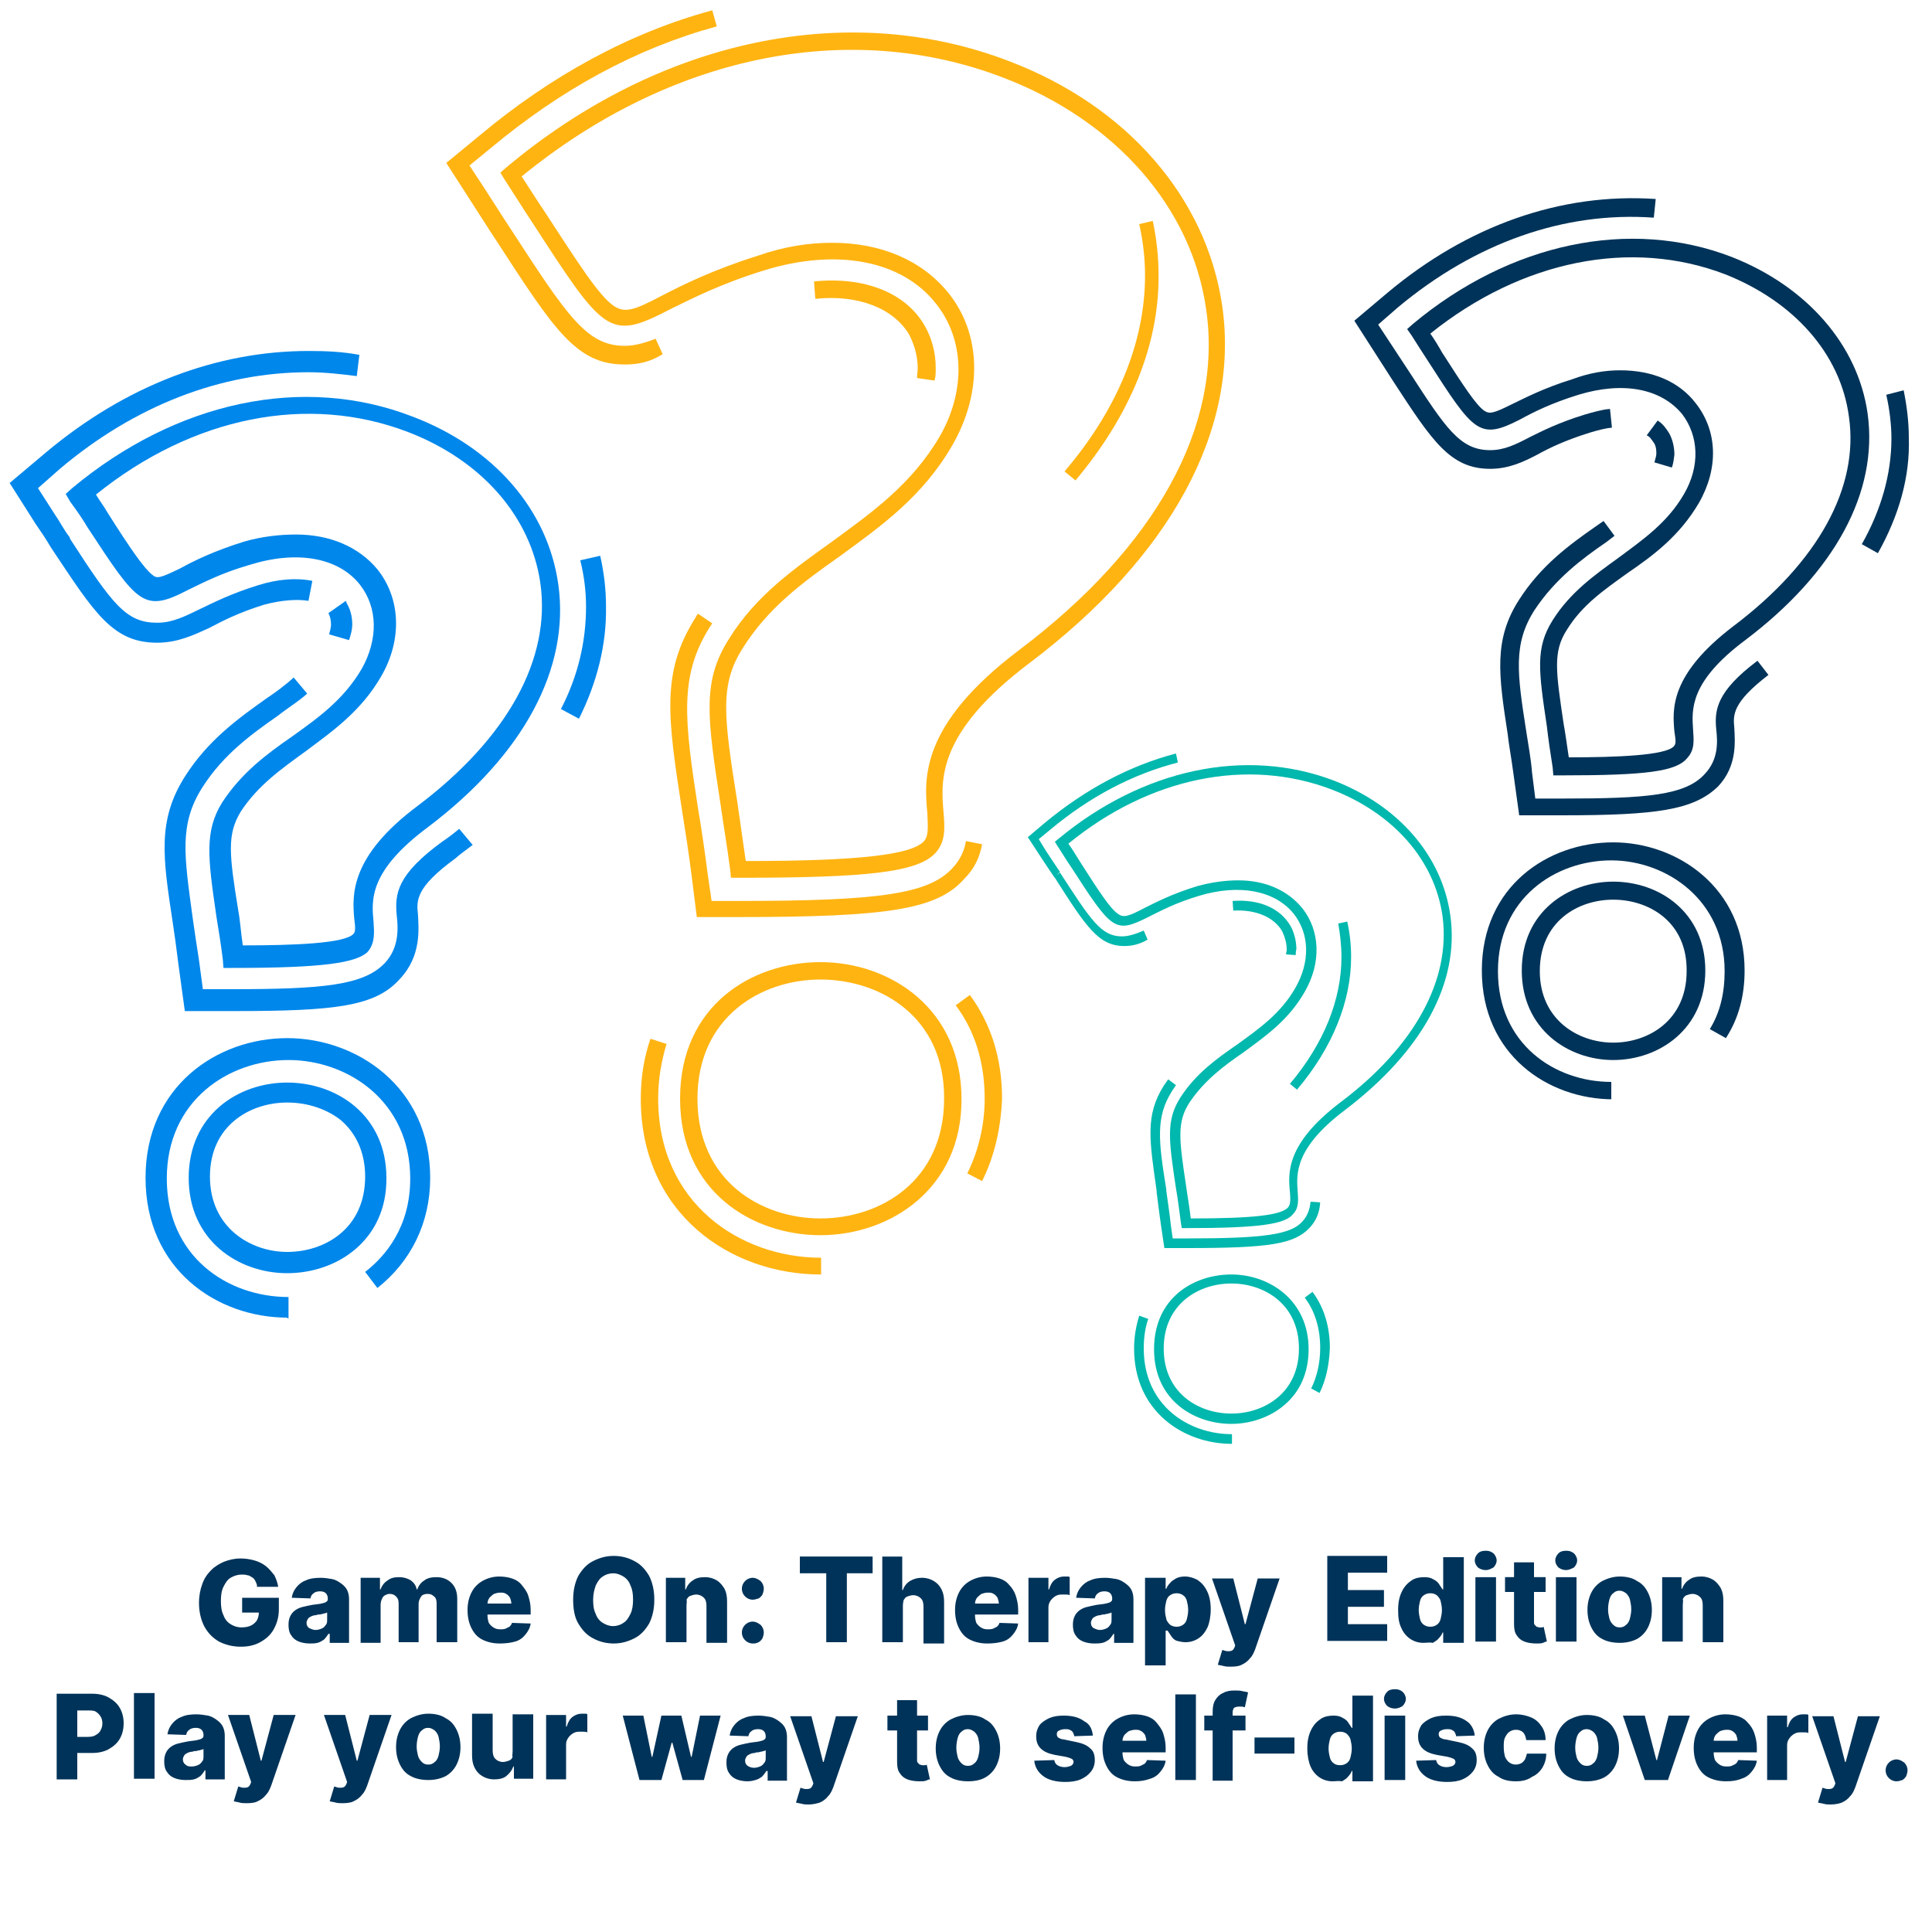
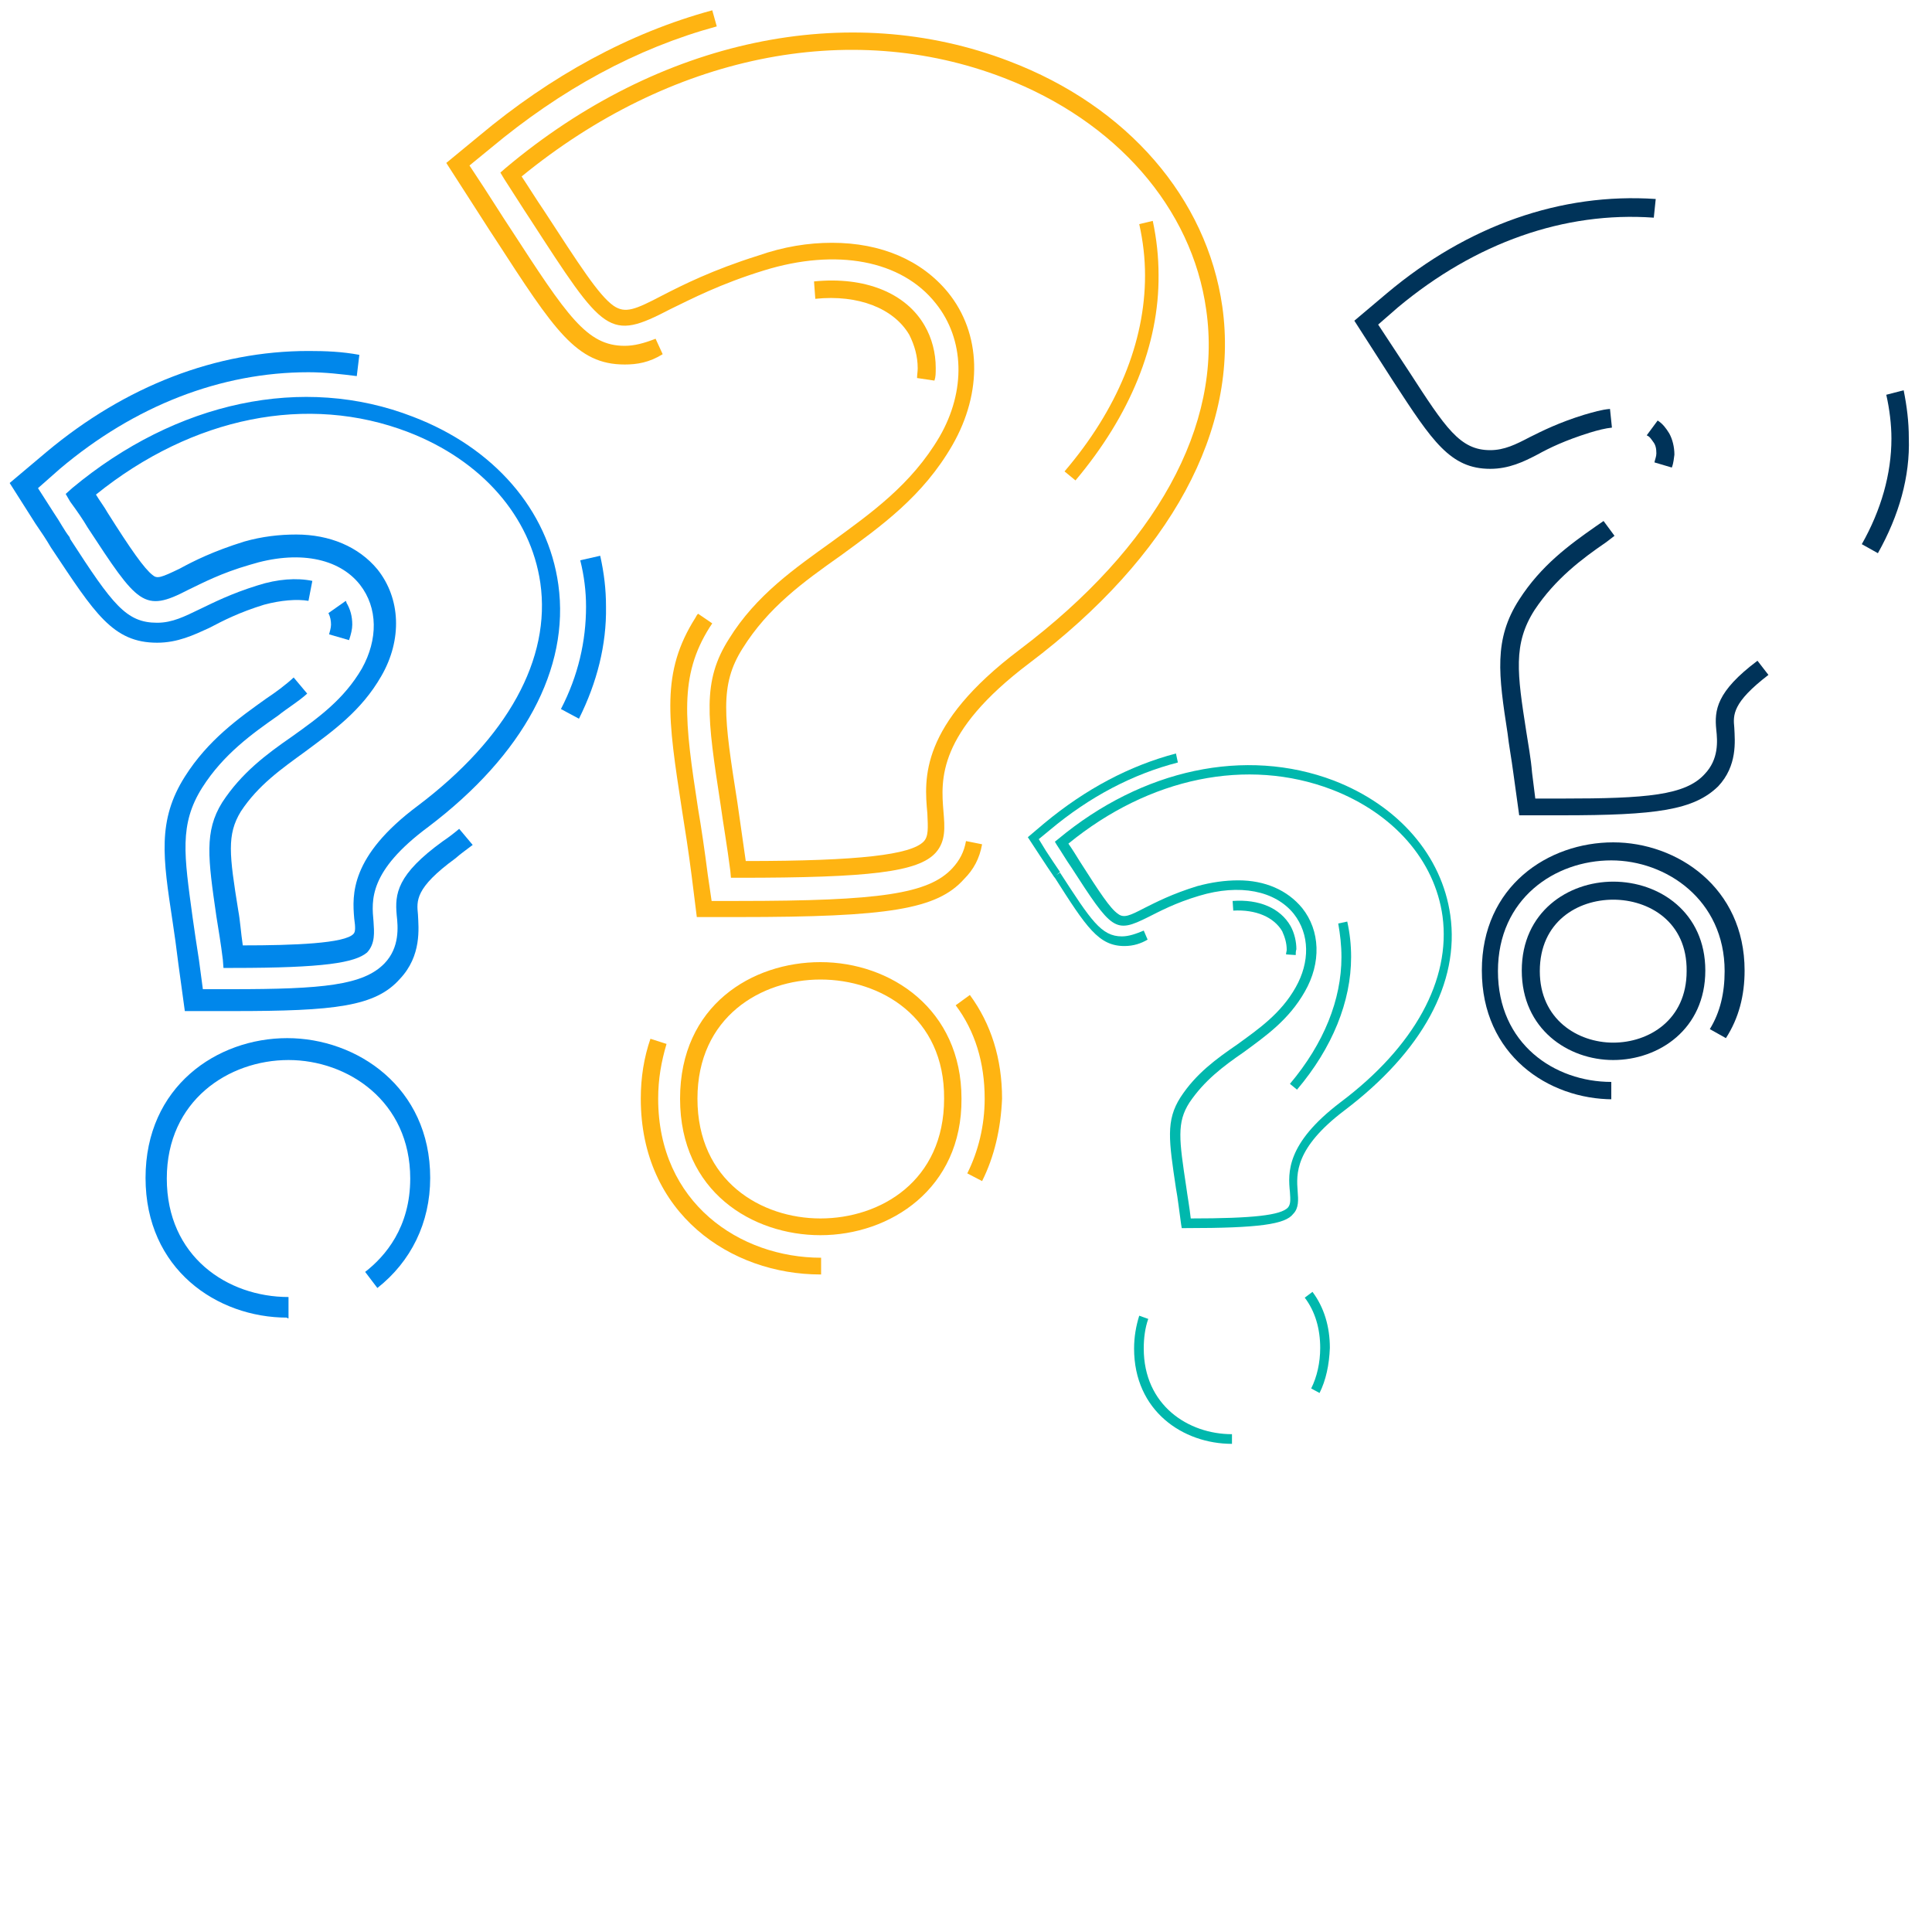
<svg xmlns="http://www.w3.org/2000/svg" version="1.1" id="Layer_1" x="0px" y="0px" viewBox="0 0 300 300" style="enable-background:new 0 0 300 300;" xml:space="preserve">
  <style type="text/css">
	.st0{fill:#00B8AD;}
	.st1{fill:#003359;}
	.st2{fill:#FFB412;}
	.st3{fill:#0087EB;}
</style>
  <g>
    <path class="st0" d="M184.2,190.7h-0.7l-0.1-0.6c-0.3-2.1-0.5-4-0.8-5.6c-1.1-7.4-1.6-10.5,0.7-14.1c2.4-3.7,5.6-6,8.8-8.2   c3.3-2.4,6.8-4.8,9.1-8.9c2.2-3.9,2.2-8.2-0.3-11.4c-2.9-3.6-8.4-4.7-14.7-2.8c-3.7,1.1-6.1,2.4-7.9,3.3c-5.2,2.6-5.6,2.1-12-7.8   c-0.7-1-1.4-2.2-2.2-3.4l-0.3-0.5l0.5-0.4c13.1-10.9,29.1-14.3,42.8-9.1c10.1,3.9,16.8,11.7,18.1,20.9c1.5,10.5-4.4,21.2-16.4,30.3   c-7.8,5.9-7.5,9.9-7.3,12.6c0.1,1.3,0.2,2.6-0.7,3.5C199.6,190.1,195.5,190.7,184.2,190.7z M192.3,136.7c4.1,0,7.6,1.5,9.9,4.3   c2.8,3.5,3,8.5,0.4,13c-2.5,4.4-6.1,6.9-9.5,9.4c-3.2,2.2-6.1,4.4-8.4,7.8c-2,3.1-1.6,5.8-0.5,13.1c0.2,1.5,0.5,3.1,0.7,4.9   c9.7,0,14-0.5,15.1-1.7c0.4-0.5,0.4-1.1,0.3-2.4c-0.3-3-0.6-7.5,7.8-13.9c11.6-8.7,17.2-19.1,15.9-28.9c-1.2-8.7-7.6-16-17.2-19.7   c-13.1-5-28.3-1.9-40.9,8.4c0.7,1,1.3,2,1.8,2.8c3,4.7,4.7,7.3,5.9,8.1c0.9,0.7,1.8,0.3,4.1-0.9c1.8-0.9,4.3-2.2,8.2-3.4   C188.1,137,190.2,136.7,192.3,136.7z" />
-     <path class="st0" d="M191.2,221.1c-5.7,0-12-3.6-12-11.6s6.2-11.6,12-11.6c5.9,0,12,4,12,11.6c0,3.6-1.3,6.6-3.8,8.7   C197.3,220,194.3,221.1,191.2,221.1z M191.2,199.3c-5.1,0-10.5,3.2-10.5,10.1s5.4,10.1,10.5,10.1c5.1,0,10.5-3.2,10.5-10.1   S196.3,199.3,191.2,199.3z" />
-     <path class="st0" d="M184.2,193.8h-3.4l-0.5-3.4c-0.3-2-0.5-3.8-0.7-5.3v-0.2c-1.1-7.8-1.8-11.7,1.1-16.3c0.2-0.3,0.5-0.7,0.7-1   l1.2,0.9c-0.2,0.3-0.4,0.6-0.6,0.9c-2.6,4.1-2.1,7.8-0.9,15.3v0.2c0.2,1.6,0.5,3.3,0.7,5.3l0.3,2.1h2.2c12.1,0,16.2-0.6,18-2.7   c0.7-0.8,1.1-1.8,1.2-3l1.5,0.1c-0.1,1.6-0.6,2.8-1.6,3.9C201,193.2,197.1,193.8,184.2,193.8z" />
    <path class="st0" d="M201.2,148.3l-1.5-0.1c0-0.3,0.1-0.5,0.1-0.7c0-1.1-0.3-2-0.7-2.9c-1.3-2.2-4.1-3.4-7.6-3.2l-0.1-1.5   c4.1-0.3,7.4,1.1,9,3.9c0.6,1.1,0.9,2.4,0.9,3.6C201.2,147.7,201.2,148,201.2,148.3z" />
    <path class="st0" d="M174.6,146.9c-4,0-5.9-2.9-10.8-10.6l-0.1-0.1c-0.7-1-1.4-2.1-2.2-3.3l-1.9-2.9l2.6-2.2   c6.4-5.3,13.2-8.9,20.4-10.8l0.3,1.4c-7,1.8-13.7,5.3-19.9,10.5l-1.7,1.4l1.1,1.8c0.8,1.2,1.5,2.3,2.2,3.3l-0.6,0.5l0.6-0.4   c4.8,7.4,6.4,9.9,9.6,9.9c1.1,0,2.2-0.4,3.4-0.9l0.6,1.4C177.2,146.5,176,146.9,174.6,146.9z" />
    <path class="st0" d="M201.4,169.2l-1.1-0.9c5.3-6.3,8-13.1,8-19.7c0-1.8-0.2-3.5-0.5-5.2l1.4-0.3c0.4,1.8,0.6,3.6,0.6,5.5   C209.8,155.5,206.9,162.7,201.4,169.2z" />
    <path class="st0" d="M191.3,224.2L191.3,224.2c-7.6,0-15.2-5.1-15.2-14.8c0-1.8,0.3-3.5,0.8-5.1l1.4,0.5c-0.5,1.4-0.7,3-0.7,4.6   c0,8.8,6.9,13.3,13.7,13.3V224.2z M204.9,216.3l-1.3-0.7c0.9-1.8,1.4-4,1.4-6.3c0-3-0.8-5.7-2.4-7.8l1.2-0.9   c1.8,2.4,2.7,5.4,2.7,8.7C206.4,211.9,205.9,214.3,204.9,216.3z" />
  </g>
  <g>
    <path class="st1" d="M291.6,85.9l-2.5-1.4c3-5.3,4.6-10.9,4.6-16.4c0-2.2-0.3-4.6-0.8-6.8l2.7-0.7c0.5,2.5,0.8,4.9,0.8,7.4   C296.6,74,294.9,80,291.6,85.9z" />
    <g>
-       <path class="st1" d="M242.5,120.4h-1.3l-0.1-1.2c-0.4-2.5-0.7-4.6-0.9-6.4c-1.3-8.7-1.8-12.2,0.9-16.5c2.7-4.3,6.5-7,10.1-9.6    c3.9-2.9,7.7-5.5,10.3-10c2.5-4.3,2.3-9-0.3-12.4c-3.3-4-9.2-5.1-16.1-3c-4.2,1.3-7,2.7-9,3.8c-6.4,3.3-7.2,2.1-14.4-9.1    c-0.8-1.2-1.6-2.5-2.5-3.9l-0.7-1l0.9-0.8c15.1-12.6,33.7-16.5,49.5-10.4c11.7,4.6,19.6,13.7,21.1,24.3c1.7,12.2-5.1,24.7-19,35.2    c-8.7,6.5-8.3,10.8-8.1,13.9c0.1,1.6,0.3,3.1-0.9,4.4C260.3,119.8,255.6,120.4,242.5,120.4z M251.6,57.5c4.9,0,9.1,1.7,11.7,5.1    c3.4,4.3,3.6,10.1,0.5,15.5c-3,5.1-7,8.1-11.1,10.9c-3.6,2.6-7,4.9-9.4,8.8c-2.2,3.4-1.7,6.5-0.5,14.6c0.3,1.6,0.5,3.3,0.8,5.2    c7.5,0,15-0.3,16.3-1.7c0.4-0.4,0.3-1,0.1-2.3c-0.3-3.4-0.8-8.8,9.2-16.4c13.1-9.9,19.5-21.5,17.9-32.5    c-1.3-9.8-8.6-17.9-19.2-22.1c-14.6-5.6-31.6-2.2-45.8,9.2c0.7,1,1.3,2,1.8,2.9c3.4,5.3,5.3,8.2,6.6,9.1c0.8,0.5,1.4,0.4,4.2-1    c2.1-1,4.9-2.5,9.4-3.9C246.8,57.9,249.2,57.5,251.6,57.5z" />
      <path class="st1" d="M250.5,164.6c-7,0-14.2-4.8-14.2-13.9c0-9.1,7.2-13.8,14.2-13.8c7.2,0,14.3,4.8,14.3,13.8    C264.8,159.8,257.6,164.6,250.5,164.6z M250.5,139.7c-5.5,0-11.4,3.4-11.4,11.1c0,7.5,5.9,11.1,11.4,11.1    c5.5,0,11.4-3.5,11.4-11.1C262,143.1,256,139.7,250.5,139.7z" />
      <path class="st1" d="M242.5,126.6h-6.6l-0.9-6.5c-0.3-2.3-0.7-4.4-0.9-6.2c-1.4-9.1-2.2-14.6,1.8-20.8c3.4-5.3,7.8-8.5,11.8-11.3    l1.3-0.9l1.7,2.3l-1.3,1c-3.8,2.6-7.9,5.7-11.1,10.5c-3.4,5.3-2.7,9.9-1.3,18.9c0.3,2,0.7,4,0.9,6.4l0.5,4h4.2    c13.1,0,19.1-0.5,22.1-3.8c2.2-2.3,2-5.1,1.8-6.9c-0.3-3,0-5.9,6.4-10.7l1.7,2.2c-5.6,4.3-5.5,6.2-5.3,8.2    c0.1,2.1,0.5,5.9-2.5,9.1C263,125.8,257.2,126.6,242.5,126.6z" />
      <path class="st1" d="M259.6,72.6l-2.7-0.8c0.1-0.5,0.3-0.9,0.3-1.4c0-0.7-0.1-1.3-0.5-1.8c-0.3-0.4-0.5-0.8-1-1l1.7-2.3    c0.8,0.5,1.3,1.2,1.8,2c0.5,0.9,0.8,2.1,0.8,3.3C259.9,71.2,259.9,71.8,259.6,72.6z" />
      <path class="st1" d="M231.4,72.8c-6.2,0-9-4.3-15-13.5l-6.1-9.5l5.1-4.3c12.5-10.5,27-15.6,41.7-14.6l-0.3,2.9    c-13.9-1-27.7,3.9-39.7,13.9l-3.1,2.7l4.8,7.3c5.7,8.8,7.9,12.2,12.6,12.2c2.2,0,4-0.9,6.1-2c2-1,4.6-2.3,8.5-3.5    c1.4-0.4,2.7-0.8,4-0.9l0.3,2.9c-1,0.1-2.2,0.4-3.5,0.8c-3.8,1.2-6.1,2.3-8.1,3.4C236.6,71.7,234.3,72.8,231.4,72.8z" />
      <path class="st1" d="M250.5,170.7c-10.1,0-20.4-6.9-20.4-20c0-13.1,10.3-19.9,20.4-19.9c9.9,0,20.4,7,20.4,19.9    c0,3.9-0.9,7.4-2.9,10.5l-2.5-1.4c1.6-2.6,2.3-5.6,2.3-9c0-11.1-9.1-17.2-17.6-17.2c-8.7,0-17.6,5.9-17.6,17.2    c0,11.3,8.8,17.2,17.6,17.2v2.7H250.5z" />
    </g>
  </g>
  <path class="st2" d="M167,74.6l-1.7-1.4c8.2-9.6,12.5-20.1,12.5-30.4c0-2.7-0.3-5.3-0.9-8l2.1-0.5c0.6,2.8,0.9,5.6,0.9,8.4  C180,53.5,175.5,64.5,167,74.6z" />
  <g>
    <path class="st2" d="M114.7,136.3h-1.2l-0.1-1.1c-0.5-3.9-1.1-7.3-1.5-10.2c-2.1-13.7-2.9-19.2,1.3-25.8c4.2-6.8,10.3-11,16-15.1   c6-4.4,12.3-8.8,16.7-16.3c4.1-7.1,3.9-15.1-0.6-20.7c-5.3-6.7-15.4-8.6-26.7-5.1c-6.8,2.1-11.2,4.4-14.5,6   C94.5,53,93.9,51.9,82.3,34c-1.2-1.8-2.5-3.9-4-6.2l-0.6-1l0.8-0.7c23.9-20.1,53.2-26.2,78.2-16.6c18.4,7,30.7,21.3,33.1,38.1   c2.7,19.1-8,38.8-30,55.4c-14.3,10.8-13.7,18.1-13.3,23c0.2,2.4,0.4,4.6-1.2,6.4C142.6,135.4,135.1,136.3,114.7,136.3z M129.2,37.7   c7.6,0,13.9,2.7,18,7.7c5.2,6.4,5.4,15.5,0.7,23.7c-4.6,8-11.1,12.6-17.4,17.2c-5.8,4.1-11.2,8-15.2,14.4   c-3.6,5.7-2.9,10.6-0.8,23.9c0.4,2.7,0.8,5.7,1.3,9.1c17.8,0,25.6-1,27.6-3c0.8-0.8,0.7-2.1,0.6-4.4c-0.5-5.4-1.2-13.7,14.3-25.4   c21.2-16,31.6-34.8,29-52.8c-2.2-15.8-14-29.3-31.4-36C131.8,2.8,104,8.6,81,27.4c1.2,1.8,2.3,3.6,3.4,5.2   C90,41.2,93,45.9,95.3,47.5c1.8,1.2,3.3,0.6,7.5-1.6c3.3-1.7,7.9-4,14.9-6.2C121.7,38.3,125.5,37.7,129.2,37.7z" />
    <path class="st2" d="M127.4,191.8c-10.5,0-21.8-6.7-21.8-21.2s11.2-21.2,21.8-21.2c10.9,0,21.9,7.3,21.9,21.2   C149.4,184.6,138.2,191.8,127.4,191.8z M127.4,152.1c-9.2,0-19.1,5.8-19.1,18.5c0,12.8,9.9,18.6,19.1,18.6   c9.3,0,19.2-5.8,19.2-18.6C146.7,157.9,136.7,152.1,127.4,152.1z" />
    <path class="st2" d="M114.7,142.4h-6.5l-0.8-6.4c-0.5-3.9-1-7.1-1.5-10.2c-2.2-14.3-3.3-21.4,2.1-29.9c0.1-0.2,0.2-0.4,0.4-0.6   l2.2,1.5l-0.4,0.6c-4.8,7.6-3.9,14.5-1.8,28.2c0.5,2.9,1,6.3,1.5,10.2l0.6,4.1h4.1c22.1,0,29.6-1.1,33.3-5.1   c1.1-1.2,1.8-2.5,2.1-4.2l2.5,0.5c-0.4,2.2-1.3,3.9-2.8,5.4C145.5,141.2,138,142.4,114.7,142.4z" />
    <path class="st2" d="M145.1,59.1l-2.7-0.4c0-0.5,0.1-1,0.1-1.5c0-1.9-0.5-3.6-1.3-5.2c-2.4-4.1-7.9-6.3-14.6-5.6l-0.2-2.7   c7.9-0.8,14.3,1.8,17.2,6.9c1.1,1.9,1.7,4.2,1.7,6.5C145.3,58,145.3,58.5,145.1,59.1z" />
    <path class="st2" d="M97,56.6c-7.5,0-10.9-5.3-20.1-19.5c-1.2-1.8-2.5-3.9-4-6.2l-3.6-5.6l5.1-4.2c11.1-9.3,23.3-16,36.2-19.5   l0.7,2.5c-12.5,3.4-24.2,9.8-35.1,18.9l-3.3,2.7l2.3,3.5c1.5,2.3,2.8,4.4,4,6.2C88.1,49.1,91.1,53.7,97,53.7c1.5,0,3-0.4,4.8-1.1   l1.1,2.4C100.8,56.3,98.9,56.6,97,56.6z" />
    <path class="st2" d="M127.5,197.9h-0.1c-13.9,0-27.9-9.4-27.9-27.3c0-3.3,0.5-6.4,1.5-9.3l2.5,0.8c-0.8,2.7-1.3,5.4-1.3,8.5   c0,16.2,12.7,24.7,25.3,24.7L127.5,197.9z M152.5,183.4l-2.3-1.2c1.7-3.4,2.7-7.4,2.7-11.6c0-5.6-1.5-10.5-4.5-14.5l2.2-1.6   c3.3,4.5,5,9.9,5,16.1C155.4,175.3,154.4,179.6,152.5,183.4z" />
  </g>
  <g>
    <path class="st3" d="M36.2,150.3h-1.5l-0.1-1.3c-0.3-2.5-0.7-4.8-1-6.7c-1.3-9-1.9-13.2,0.9-17.7c3-4.6,6.9-7.5,10.8-10.2   c4.2-3,8.1-5.8,10.9-10.6c2.5-4.5,2.5-9.4-0.3-13c-3.3-4.2-9.7-5.4-17.1-3.1c-4.5,1.3-7.3,2.8-9.6,3.9c-6.9,3.6-7.8,2.2-15.6-9.7   c-0.7-1.2-1.6-2.5-2.7-4l-0.7-1.2l1-0.9c16.2-13.5,35.9-17.7,52.9-11.1c12.6,4.8,21,14.5,22.6,26.1c1.8,13-5.4,26.4-20.2,37.6   c-9.3,6.9-8.8,11.4-8.5,14.7c0.1,1.6,0.3,3.4-1,4.8C55.1,149.5,50.3,150.3,36.2,150.3z M46,83c5.2,0,9.7,1.9,12.6,5.4   c3.6,4.5,3.9,10.9,0.6,16.6c-3.1,5.4-7.5,8.5-11.8,11.7c-3.7,2.7-7.3,5.2-10,9.3c-2.2,3.6-1.8,6.7-0.4,15.4   c0.3,1.6,0.4,3.4,0.7,5.4c7.9,0,15.9-0.3,17.2-1.8c0.3-0.3,0.3-1,0.1-2.4c-0.3-3.6-0.7-9.6,9.9-17.5c13.9-10.5,20.7-22.8,19-34.6   c-1.5-10.3-9.1-19-20.5-23.4c-15.6-6-33.5-2.4-48.5,9.7c0.6,1,1.3,1.9,1.8,2.8c3.6,5.7,5.7,8.7,7,9.7c0.7,0.6,1.3,0.4,4.2-1   c2.2-1.2,5.2-2.7,10-4.2C40.7,83.3,43.4,83,46,83z" />
    <path class="st3" d="M36.2,157h-7.5l-1-7.3c-0.3-2.5-0.6-4.6-0.9-6.6c-1.5-9.9-2.4-15.7,1.9-22.5c3.6-5.7,8.4-9.1,12.6-12.1   c1.5-1,3-2.1,4.3-3.3l2.1,2.5c-1.3,1.2-3,2.2-4.5,3.4c-4,2.8-8.5,6-11.8,11.2c-3.6,5.7-2.8,10.5-1.5,20.1c0.3,2.1,0.6,4.2,1,6.7   l0.6,4.5h4.5c14.1,0,20.4-0.6,23.7-4c2.4-2.5,2.1-5.7,1.9-7.5c-0.3-3.3,0-6.3,7.2-11.5c0.9-0.6,1.8-1.3,2.5-1.9l2.1,2.5   c-0.9,0.7-1.8,1.3-2.7,2.1c-6.3,4.6-6,6.6-5.8,8.7c0.1,2.1,0.6,6.4-2.8,10C58.3,156.3,52,157,36.2,157z" />
    <path class="st3" d="M54.2,99.4l-3.1-0.9c0.1-0.4,0.3-1,0.3-1.5c0-0.6-0.1-1.2-0.4-1.8l2.7-1.9c0,0.1,0.1,0.1,0.1,0.3   c0.6,1,0.9,2.1,0.9,3.4C54.7,97.7,54.5,98.5,54.2,99.4z" />
    <path class="st3" d="M24.4,99.8c-6.9,0-9.7-4.6-16.3-14.5L7.9,85c-0.7-1.2-1.5-2.4-2.4-3.7l-4-6.3l5.7-4.8   c12.3-10.3,26.4-15.7,40.7-15.7c2.7,0,5.2,0.1,7.9,0.6l-0.4,3.3c-2.4-0.3-4.9-0.6-7.5-0.6c-13.6,0-27,5.2-38.6,15l-3.4,3l2.5,3.9   c0.9,1.3,1.6,2.7,2.4,3.7l0.1,0.3c6.6,10.2,8.7,13,13.5,13c2.4,0,4.3-1,6.6-2.1c2.1-1,4.8-2.4,9-3.7c3.1-1,6.1-1.2,8.5-0.7   l-0.6,3.1c-1.8-0.3-4.3-0.1-6.9,0.6c-3.9,1.2-6.4,2.5-8.5,3.6C30.1,98.6,27.6,99.8,24.4,99.8z" />
    <path class="st3" d="M89.9,111.6l-2.8-1.5c2.7-5.2,3.9-10.6,3.9-15.9c0-2.4-0.3-4.8-0.9-7.2l3.1-0.7c0.6,2.7,0.9,5.2,0.9,7.9   C94.2,100.1,92.7,106,89.9,111.6z" />
    <path class="st3" d="M44.6,204.6c-10.9,0-22-7.5-22-21.7c0-14.2,11.1-21.7,22-21.7c10.8,0,22.2,7.6,22.2,21.7c0,7-3,13-8.2,17.1   l-1.9-2.5c3.1-2.4,7-6.9,7-14.5c0-12-9.7-18.4-18.9-18.4c-9.3,0-18.9,6.3-18.9,18.4s9.4,18.4,18.9,18.4v3.3H44.6z" />
-     <path class="st3" d="M44.6,197.7c-7.6,0-15.3-5.1-15.3-14.8c0-9.7,7.6-14.8,15.3-14.8s15.4,5.1,15.4,14.8   C60.1,192.6,52.3,197.7,44.6,197.7z M44.6,171.2c-5.8,0-12,3.6-12,11.5c0,7.9,6.3,11.7,12,11.7c5.8,0,12.1-3.6,12.1-11.7   c0-3.6-1.3-6.6-3.7-8.7C50.9,172.3,47.9,171.2,44.6,171.2z" />
  </g>
  <g>
-     <path class="st1" d="M39.9,246.1c-0.1-0.3-0.2-0.5-0.3-0.7c-0.1-0.2-0.3-0.4-0.5-0.5c-0.2-0.1-0.4-0.3-0.7-0.3   c-0.3-0.1-0.6-0.1-0.9-0.1c-0.6,0-1.2,0.2-1.7,0.5c-0.5,0.3-0.8,0.8-1.1,1.4c-0.3,0.6-0.4,1.3-0.4,2.2c0,0.9,0.1,1.6,0.4,2.2   c0.2,0.6,0.6,1.1,1.1,1.4c0.5,0.3,1,0.5,1.7,0.5c0.6,0,1.1-0.1,1.5-0.3c0.4-0.2,0.7-0.5,0.9-0.8c0.2-0.4,0.3-0.8,0.3-1.3l0.6,0.1   h-3.2v-2.3h5.7v1.8c0,1.2-0.3,2.2-0.8,3.1c-0.5,0.9-1.2,1.5-2.1,2c-0.9,0.5-1.9,0.7-3,0.7c-1.3,0-2.4-0.3-3.4-0.8   c-1-0.6-1.7-1.3-2.3-2.4c-0.5-1-0.8-2.2-0.8-3.6c0-1.1,0.2-2.1,0.5-2.9c0.3-0.9,0.8-1.6,1.4-2.2c0.6-0.6,1.3-1,2-1.3   c0.8-0.3,1.6-0.5,2.5-0.5c0.8,0,1.5,0.1,2.2,0.3c0.7,0.2,1.3,0.5,1.8,0.9c0.5,0.4,0.9,0.9,1.3,1.4c0.3,0.6,0.5,1.2,0.6,1.8H39.9z    M48.1,255.2c-0.6,0-1.2-0.1-1.7-0.3c-0.5-0.2-0.9-0.5-1.2-1c-0.3-0.4-0.4-1-0.4-1.6c0-0.6,0.1-1,0.3-1.4c0.2-0.4,0.5-0.7,0.8-0.9   c0.3-0.2,0.7-0.4,1.2-0.5c0.4-0.1,0.9-0.2,1.4-0.3c0.6-0.1,1-0.1,1.4-0.2c0.3-0.1,0.6-0.1,0.8-0.3c0.2-0.1,0.2-0.3,0.2-0.5v0   c0-0.3-0.1-0.6-0.3-0.8c-0.2-0.2-0.5-0.3-0.9-0.3c-0.4,0-0.8,0.1-1,0.3c-0.3,0.2-0.4,0.4-0.5,0.8l-2.9-0.1c0.1-0.6,0.3-1.1,0.7-1.6   c0.4-0.5,0.9-0.9,1.5-1.1c0.6-0.3,1.4-0.4,2.3-0.4c0.6,0,1.2,0.1,1.8,0.2c0.5,0.1,1,0.4,1.4,0.7c0.4,0.3,0.7,0.6,0.9,1   c0.2,0.4,0.3,0.9,0.3,1.4v6.8h-3v-1.4H51c-0.2,0.3-0.4,0.6-0.7,0.9c-0.3,0.2-0.6,0.4-1,0.5C48.9,255.2,48.5,255.2,48.1,255.2z    M49,253.1c0.3,0,0.7-0.1,0.9-0.2c0.3-0.1,0.5-0.3,0.7-0.6c0.2-0.2,0.2-0.5,0.2-0.9v-1c-0.1,0-0.2,0.1-0.3,0.1   c-0.1,0-0.3,0.1-0.4,0.1s-0.3,0.1-0.5,0.1c-0.2,0-0.3,0-0.5,0.1c-0.3,0-0.6,0.1-0.8,0.2c-0.2,0.1-0.4,0.2-0.5,0.4   c-0.1,0.2-0.2,0.3-0.2,0.6c0,0.3,0.1,0.6,0.4,0.8C48.4,253,48.7,253.1,49,253.1z M56,255v-10h3v1.8h0.1c0.2-0.6,0.6-1.1,1.1-1.4   c0.5-0.4,1.1-0.5,1.8-0.5c0.7,0,1.3,0.2,1.8,0.5c0.5,0.4,0.8,0.8,0.9,1.4h0.1c0.2-0.6,0.6-1.1,1.1-1.4c0.5-0.4,1.2-0.5,1.9-0.5   c0.9,0,1.7,0.3,2.3,0.9c0.6,0.6,0.9,1.4,0.9,2.5v6.7h-3.2v-6c0-0.5-0.1-0.9-0.4-1.1c-0.3-0.3-0.6-0.4-1-0.4c-0.4,0-0.8,0.1-1,0.4   c-0.2,0.3-0.4,0.7-0.4,1.1v6h-3.1v-6c0-0.5-0.1-0.8-0.4-1.1c-0.3-0.3-0.6-0.4-1-0.4c-0.3,0-0.5,0.1-0.7,0.2   c-0.2,0.1-0.4,0.3-0.5,0.6c-0.1,0.2-0.2,0.5-0.2,0.9v5.9H56z M77.6,255.2c-1,0-1.9-0.2-2.7-0.6c-0.8-0.4-1.3-1-1.7-1.8   c-0.4-0.8-0.6-1.7-0.6-2.8c0-1,0.2-1.9,0.6-2.7c0.4-0.8,1-1.4,1.7-1.8c0.7-0.4,1.6-0.7,2.6-0.7c0.7,0,1.4,0.1,2,0.3   c0.6,0.2,1.1,0.5,1.5,1s0.8,1,1,1.6c0.2,0.6,0.4,1.4,0.4,2.2v0.8h-8.7V249h5.7c0-0.3-0.1-0.6-0.2-0.9c-0.2-0.3-0.4-0.5-0.6-0.6   c-0.3-0.2-0.6-0.2-0.9-0.2c-0.4,0-0.7,0.1-1,0.2c-0.3,0.2-0.5,0.4-0.7,0.6c-0.2,0.3-0.3,0.6-0.3,0.9v1.9c0,0.4,0.1,0.8,0.2,1.1   c0.2,0.3,0.4,0.5,0.7,0.7c0.3,0.2,0.6,0.3,1.1,0.3c0.3,0,0.5,0,0.8-0.1c0.2-0.1,0.4-0.2,0.6-0.3c0.2-0.2,0.3-0.3,0.4-0.6l2.9,0.1   c-0.1,0.7-0.4,1.2-0.8,1.7c-0.4,0.5-0.9,0.9-1.6,1.1C79.3,255.1,78.5,255.2,77.6,255.2z M101.6,248.4c0,1.5-0.3,2.7-0.8,3.7   c-0.6,1-1.3,1.8-2.3,2.3c-1,0.5-2,0.8-3.2,0.8c-1.2,0-2.3-0.3-3.2-0.8c-1-0.5-1.7-1.3-2.3-2.3c-0.6-1-0.8-2.3-0.8-3.7   c0-1.5,0.3-2.7,0.8-3.7c0.6-1,1.3-1.8,2.3-2.3c1-0.5,2-0.8,3.2-0.8c1.2,0,2.3,0.3,3.2,0.8c1,0.5,1.7,1.3,2.3,2.3   C101.3,245.7,101.6,246.9,101.6,248.4z M98.3,248.4c0-0.9-0.1-1.6-0.4-2.2c-0.2-0.6-0.6-1.1-1.1-1.4c-0.5-0.3-1-0.5-1.6-0.5   c-0.6,0-1.2,0.2-1.6,0.5c-0.5,0.3-0.8,0.8-1.1,1.4c-0.2,0.6-0.4,1.3-0.4,2.2c0,0.9,0.1,1.6,0.4,2.2c0.2,0.6,0.6,1.1,1.1,1.4   c0.5,0.3,1,0.5,1.6,0.5c0.6,0,1.2-0.2,1.6-0.5c0.5-0.3,0.8-0.8,1.1-1.4C98.2,250,98.3,249.2,98.3,248.4z M106.6,249.3v5.7h-3.2v-10   h3v1.8h0.1c0.2-0.6,0.6-1.1,1.1-1.4c0.5-0.4,1.2-0.5,1.9-0.5c0.7,0,1.3,0.2,1.8,0.5c0.5,0.3,0.9,0.8,1.2,1.3c0.3,0.6,0.4,1.2,0.4,2   v6.4h-3.2v-5.7c0-0.6-0.1-1-0.4-1.3c-0.3-0.3-0.7-0.5-1.2-0.5c-0.3,0-0.6,0.1-0.9,0.2c-0.3,0.1-0.4,0.3-0.6,0.6   C106.7,248.6,106.6,249,106.6,249.3z M116.9,255.2c-0.5,0-0.9-0.2-1.2-0.5c-0.3-0.3-0.5-0.7-0.5-1.2c0-0.5,0.2-0.9,0.5-1.2   c0.3-0.3,0.7-0.5,1.2-0.5c0.4,0,0.8,0.2,1.2,0.5c0.3,0.3,0.5,0.7,0.5,1.2c0,0.3-0.1,0.6-0.2,0.9c-0.2,0.3-0.4,0.5-0.6,0.6   C117.4,255.2,117.2,255.2,116.9,255.2z M116.9,248.4c-0.5,0-0.9-0.2-1.2-0.5c-0.3-0.3-0.5-0.7-0.5-1.2c0-0.5,0.2-0.9,0.5-1.2   c0.3-0.3,0.7-0.5,1.2-0.5c0.4,0,0.8,0.2,1.2,0.5c0.3,0.3,0.5,0.7,0.5,1.2c0,0.3-0.1,0.6-0.2,0.9c-0.2,0.3-0.4,0.5-0.6,0.6   C117.4,248.3,117.2,248.4,116.9,248.4z M124.2,244.3v-2.6h11.3v2.6h-4V255h-3.2v-10.7H124.2z M140.2,249.3v5.7H137v-13.3h3.1v5.2   h0.1c0.2-0.6,0.6-1.1,1.1-1.4c0.5-0.3,1.1-0.5,1.9-0.5c0.7,0,1.3,0.2,1.8,0.5c0.5,0.3,0.9,0.7,1.2,1.3c0.3,0.6,0.4,1.2,0.4,2v6.4   h-3.2v-5.7c0-0.6-0.1-1-0.4-1.3c-0.3-0.3-0.7-0.5-1.2-0.5c-0.3,0-0.6,0.1-0.9,0.2c-0.3,0.1-0.4,0.3-0.6,0.6   C140.3,248.6,140.2,249,140.2,249.3z M153.3,255.2c-1,0-1.9-0.2-2.7-0.6c-0.8-0.4-1.3-1-1.7-1.8c-0.4-0.8-0.6-1.7-0.6-2.8   c0-1,0.2-1.9,0.6-2.7c0.4-0.8,1-1.4,1.7-1.8c0.7-0.4,1.6-0.7,2.6-0.7c0.7,0,1.4,0.1,2,0.3c0.6,0.2,1.1,0.5,1.5,1   c0.4,0.4,0.8,1,1,1.6c0.2,0.6,0.4,1.4,0.4,2.2v0.8h-8.7V249h5.7c0-0.3-0.1-0.6-0.2-0.9c-0.2-0.3-0.4-0.5-0.6-0.6   c-0.3-0.2-0.6-0.2-0.9-0.2c-0.4,0-0.7,0.1-1,0.2c-0.3,0.2-0.5,0.4-0.7,0.6c-0.2,0.3-0.3,0.6-0.3,0.9v1.9c0,0.4,0.1,0.8,0.2,1.1   c0.2,0.3,0.4,0.5,0.7,0.7c0.3,0.2,0.6,0.3,1.1,0.3c0.3,0,0.5,0,0.8-0.1c0.2-0.1,0.4-0.2,0.6-0.3c0.2-0.2,0.3-0.3,0.4-0.6l2.9,0.1   c-0.1,0.7-0.4,1.2-0.8,1.7c-0.4,0.5-0.9,0.9-1.6,1.1C155,255.1,154.2,255.2,153.3,255.2z M159.7,255v-10h3.1v1.8h0.1   c0.2-0.7,0.5-1.2,0.9-1.5c0.4-0.3,0.9-0.5,1.4-0.5c0.1,0,0.3,0,0.5,0c0.2,0,0.3,0,0.4,0.1v2.8c-0.2-0.1-0.4-0.1-0.6-0.1   c-0.2,0-0.5,0-0.7,0c-0.4,0-0.7,0.1-1,0.3c-0.3,0.2-0.5,0.4-0.7,0.7c-0.2,0.3-0.3,0.6-0.3,1v5.4H159.7z M169.9,255.2   c-0.6,0-1.2-0.1-1.7-0.3c-0.5-0.2-0.9-0.5-1.2-1c-0.3-0.4-0.4-1-0.4-1.6c0-0.6,0.1-1,0.3-1.4c0.2-0.4,0.5-0.7,0.8-0.9   c0.3-0.2,0.7-0.4,1.2-0.5c0.4-0.1,0.9-0.2,1.4-0.3c0.6-0.1,1-0.1,1.4-0.2c0.3-0.1,0.6-0.1,0.8-0.3c0.2-0.1,0.2-0.3,0.2-0.5v0   c0-0.3-0.1-0.6-0.3-0.8c-0.2-0.2-0.5-0.3-0.9-0.3c-0.4,0-0.8,0.1-1,0.3c-0.3,0.2-0.4,0.4-0.5,0.8l-2.9-0.1c0.1-0.6,0.3-1.1,0.7-1.6   c0.4-0.5,0.9-0.9,1.5-1.1c0.6-0.3,1.4-0.4,2.3-0.4c0.6,0,1.2,0.1,1.8,0.2c0.5,0.1,1,0.4,1.4,0.7c0.4,0.3,0.7,0.6,0.9,1   c0.2,0.4,0.3,0.9,0.3,1.4v6.8h-3v-1.4h-0.1c-0.2,0.3-0.4,0.6-0.7,0.9c-0.3,0.2-0.6,0.4-1,0.5C170.7,255.2,170.3,255.2,169.9,255.2z    M170.8,253.1c0.3,0,0.7-0.1,0.9-0.2c0.3-0.1,0.5-0.3,0.7-0.6c0.2-0.2,0.2-0.5,0.2-0.9v-1c-0.1,0-0.2,0.1-0.3,0.1   c-0.1,0-0.3,0.1-0.4,0.1c-0.2,0-0.3,0.1-0.5,0.1c-0.2,0-0.3,0-0.5,0.1c-0.3,0-0.6,0.1-0.8,0.2c-0.2,0.1-0.4,0.2-0.5,0.4   c-0.1,0.2-0.2,0.3-0.2,0.6c0,0.3,0.1,0.6,0.4,0.8C170.2,253,170.5,253.1,170.8,253.1z M177.8,258.8V245h3.2v1.7h0.1   c0.1-0.3,0.3-0.6,0.6-0.9c0.2-0.3,0.6-0.5,0.9-0.7c0.4-0.2,0.8-0.3,1.4-0.3c0.7,0,1.3,0.2,1.9,0.5c0.6,0.4,1.1,0.9,1.5,1.7   c0.4,0.8,0.6,1.7,0.6,2.9c0,1.1-0.2,2.1-0.5,2.8c-0.4,0.8-0.8,1.3-1.4,1.7c-0.6,0.4-1.3,0.6-2,0.6c-0.5,0-0.9-0.1-1.3-0.2   s-0.7-0.4-0.9-0.7c-0.2-0.3-0.4-0.6-0.6-0.9H181v5.4H177.8z M180.9,250c0,0.5,0.1,1,0.2,1.4c0.1,0.4,0.4,0.7,0.6,0.9   c0.3,0.2,0.6,0.3,1,0.3c0.4,0,0.7-0.1,1-0.3c0.3-0.2,0.5-0.5,0.6-0.9c0.1-0.4,0.2-0.9,0.2-1.4c0-0.5-0.1-1-0.2-1.4   c-0.1-0.4-0.3-0.7-0.6-0.9c-0.3-0.2-0.6-0.3-1-0.3c-0.4,0-0.7,0.1-1,0.3c-0.3,0.2-0.5,0.5-0.6,0.9C181,249,180.9,249.5,180.9,250z    M191.1,258.8c-0.4,0-0.7,0-1.1-0.1c-0.3-0.1-0.6-0.1-0.9-0.2l0.7-2.3c0.3,0.1,0.6,0.2,0.8,0.2c0.3,0,0.5,0,0.7-0.1   c0.2-0.1,0.3-0.3,0.4-0.5l0.1-0.3l-3.6-10.4h3.3l1.8,7.1h0.1l1.9-7.1h3.4l-3.8,11c-0.2,0.5-0.4,1-0.8,1.4c-0.3,0.4-0.8,0.8-1.3,1   C192.5,258.7,191.9,258.8,191.1,258.8z M206.1,254.9v-13.3h9.3v2.6h-6.1v2.7h5.6v2.6h-5.6v2.7h6.1v2.6H206.1z M221,255.1   c-0.7,0-1.4-0.2-2-0.6c-0.6-0.4-1.1-1-1.4-1.7c-0.4-0.8-0.5-1.7-0.5-2.8c0-1.2,0.2-2.1,0.6-2.9c0.4-0.8,0.9-1.3,1.5-1.7   c0.6-0.4,1.3-0.5,2-0.5c0.5,0,1,0.1,1.3,0.3c0.4,0.2,0.7,0.4,0.9,0.7c0.2,0.3,0.4,0.6,0.6,0.9h0.1v-5h3.2v13.3h-3.2v-1.6h-0.1   c-0.1,0.3-0.3,0.6-0.6,0.9c-0.2,0.3-0.6,0.5-0.9,0.7C222,255,221.5,255.1,221,255.1z M222.1,252.6c0.4,0,0.7-0.1,1-0.3   c0.3-0.2,0.5-0.5,0.6-0.9c0.1-0.4,0.2-0.9,0.2-1.4c0-0.5-0.1-1-0.2-1.4c-0.1-0.4-0.4-0.7-0.6-0.9c-0.3-0.2-0.6-0.3-1-0.3   c-0.4,0-0.7,0.1-1,0.3c-0.3,0.2-0.5,0.5-0.6,0.9c-0.1,0.4-0.2,0.9-0.2,1.4c0,0.5,0.1,1,0.2,1.4c0.1,0.4,0.3,0.7,0.6,0.9   C221.4,252.5,221.7,252.6,222.1,252.6z M229.1,254.9v-10h3.2v10H229.1z M230.7,243.8c-0.4,0-0.8-0.1-1.2-0.4   c-0.3-0.3-0.5-0.7-0.5-1.1c0-0.4,0.2-0.8,0.5-1.1c0.3-0.3,0.7-0.4,1.2-0.4c0.5,0,0.8,0.1,1.2,0.4c0.3,0.3,0.5,0.7,0.5,1.1   c0,0.4-0.2,0.8-0.5,1.1C231.5,243.6,231.2,243.8,230.7,243.8z M240,244.9v2.3h-6.3v-2.3H240z M235,242.6h3.2v9.2   c0,0.2,0,0.4,0.1,0.5c0.1,0.1,0.2,0.2,0.3,0.3c0.1,0,0.3,0.1,0.4,0.1c0.1,0,0.2,0,0.4,0c0.1,0,0.2,0,0.3-0.1l0.5,2.3   c-0.2,0-0.4,0.1-0.6,0.2c-0.3,0.1-0.6,0.1-1,0.1c-0.7,0-1.4-0.1-1.9-0.3c-0.5-0.2-0.9-0.5-1.2-1c-0.3-0.4-0.4-1-0.4-1.7V242.6z    M241.6,254.9v-10h3.2v10H241.6z M243.2,243.8c-0.4,0-0.8-0.1-1.2-0.4c-0.3-0.3-0.5-0.7-0.5-1.1c0-0.4,0.2-0.8,0.5-1.1   c0.3-0.3,0.7-0.4,1.2-0.4c0.5,0,0.8,0.1,1.2,0.4c0.3,0.3,0.5,0.7,0.5,1.1c0,0.4-0.2,0.8-0.5,1.1C244,243.6,243.6,243.8,243.2,243.8   z M251.5,255.1c-1,0-2-0.2-2.7-0.6c-0.8-0.4-1.3-1-1.7-1.8c-0.4-0.8-0.6-1.7-0.6-2.7c0-1,0.2-1.9,0.6-2.7c0.4-0.8,1-1.4,1.7-1.8   c0.8-0.4,1.7-0.7,2.7-0.7c1,0,2,0.2,2.7,0.7c0.8,0.4,1.3,1,1.7,1.8c0.4,0.8,0.6,1.7,0.6,2.7c0,1-0.2,1.9-0.6,2.7   c-0.4,0.8-1,1.4-1.7,1.8C253.4,254.9,252.5,255.1,251.5,255.1z M251.5,252.7c0.4,0,0.7-0.1,1-0.4c0.3-0.2,0.5-0.6,0.6-1   c0.1-0.4,0.2-0.9,0.2-1.4c0-0.6-0.1-1-0.2-1.5c-0.1-0.4-0.3-0.7-0.6-1c-0.3-0.2-0.6-0.4-1-0.4c-0.4,0-0.7,0.1-1,0.4   c-0.3,0.2-0.5,0.6-0.6,1c-0.1,0.4-0.2,0.9-0.2,1.5c0,0.5,0.1,1,0.2,1.4c0.1,0.4,0.3,0.7,0.6,1C250.8,252.6,251.1,252.7,251.5,252.7   z M261.3,249.2v5.7h-3.2v-10h3v1.8h0.1c0.2-0.6,0.6-1.1,1.1-1.4c0.5-0.4,1.2-0.5,1.9-0.5c0.7,0,1.3,0.2,1.8,0.5   c0.5,0.3,0.9,0.8,1.2,1.3c0.3,0.6,0.4,1.2,0.4,2v6.4h-3.2v-5.7c0-0.6-0.1-1-0.4-1.3c-0.3-0.3-0.7-0.5-1.2-0.5   c-0.3,0-0.6,0.1-0.9,0.2c-0.3,0.1-0.4,0.3-0.6,0.6C261.4,248.5,261.3,248.9,261.3,249.2z M8.8,276.3v-13.3h5.5c1,0,1.9,0.2,2.6,0.6   c0.7,0.4,1.3,0.9,1.7,1.6c0.4,0.7,0.6,1.5,0.6,2.4c0,0.9-0.2,1.7-0.6,2.4c-0.4,0.7-1,1.2-1.7,1.6c-0.7,0.4-1.6,0.6-2.6,0.6h-3.4   v-2.5h2.8c0.5,0,0.9-0.1,1.2-0.3c0.3-0.2,0.6-0.4,0.7-0.7c0.2-0.3,0.3-0.7,0.3-1.1c0-0.4-0.1-0.8-0.3-1.1c-0.2-0.3-0.4-0.5-0.7-0.7   c-0.3-0.2-0.7-0.2-1.2-0.2H12v10.7H8.8z M24,262.9v13.3h-3.2v-13.3H24z M28.8,276.4c-0.6,0-1.2-0.1-1.7-0.3c-0.5-0.2-0.9-0.5-1.2-1   c-0.3-0.4-0.4-1-0.4-1.6c0-0.6,0.1-1,0.3-1.4c0.2-0.4,0.5-0.7,0.8-0.9c0.3-0.2,0.7-0.4,1.2-0.5c0.4-0.1,0.9-0.2,1.4-0.3   c0.6-0.1,1-0.1,1.4-0.2c0.3-0.1,0.6-0.1,0.8-0.3c0.2-0.1,0.2-0.3,0.2-0.5v0c0-0.3-0.1-0.6-0.3-0.8s-0.5-0.3-0.9-0.3   c-0.4,0-0.8,0.1-1,0.3c-0.3,0.2-0.4,0.4-0.5,0.8l-2.9-0.1c0.1-0.6,0.3-1.1,0.7-1.6c0.4-0.5,0.9-0.9,1.5-1.1   c0.6-0.3,1.4-0.4,2.3-0.4c0.6,0,1.2,0.1,1.8,0.2c0.5,0.1,1,0.4,1.4,0.7c0.4,0.3,0.7,0.6,0.9,1c0.2,0.4,0.3,0.9,0.3,1.4v6.8h-3v-1.4   h-0.1c-0.2,0.3-0.4,0.6-0.7,0.9c-0.3,0.2-0.6,0.4-1,0.5C29.7,276.4,29.3,276.4,28.8,276.4z M29.8,274.3c0.3,0,0.7-0.1,0.9-0.2   c0.3-0.1,0.5-0.3,0.7-0.6c0.2-0.2,0.2-0.5,0.2-0.9v-1c-0.1,0-0.2,0.1-0.3,0.1c-0.1,0-0.3,0.1-0.4,0.1c-0.2,0-0.3,0.1-0.5,0.1   c-0.2,0-0.3,0-0.5,0.1c-0.3,0-0.6,0.1-0.8,0.2c-0.2,0.1-0.4,0.2-0.5,0.4c-0.1,0.2-0.2,0.3-0.2,0.6c0,0.3,0.1,0.6,0.4,0.8   C29.1,274.3,29.4,274.3,29.8,274.3z M38.3,280c-0.4,0-0.7,0-1.1-0.1c-0.3-0.1-0.6-0.1-0.9-0.2l0.7-2.3c0.3,0.1,0.6,0.2,0.8,0.2   c0.3,0,0.5,0,0.7-0.1c0.2-0.1,0.3-0.3,0.4-0.5l0.1-0.3l-3.6-10.4h3.3l1.8,7.1h0.1l1.9-7.1h3.4l-3.8,11c-0.2,0.5-0.4,1-0.8,1.4   c-0.3,0.4-0.8,0.8-1.3,1C39.7,279.9,39.1,280,38.3,280z M53.2,280c-0.4,0-0.7,0-1.1-0.1c-0.3-0.1-0.6-0.1-0.9-0.2l0.7-2.3   c0.3,0.1,0.6,0.2,0.8,0.2c0.3,0,0.5,0,0.7-0.1c0.2-0.1,0.3-0.3,0.4-0.5l0.1-0.3l-3.6-10.4h3.3l1.8,7.1h0.1l1.9-7.1h3.4l-3.8,11   c-0.2,0.5-0.4,1-0.8,1.4c-0.3,0.4-0.8,0.8-1.3,1C54.6,279.9,53.9,280,53.2,280z M66.5,276.4c-1,0-2-0.2-2.7-0.6   c-0.8-0.4-1.3-1-1.7-1.8c-0.4-0.8-0.6-1.7-0.6-2.7c0-1,0.2-1.9,0.6-2.7c0.4-0.8,1-1.4,1.7-1.8c0.8-0.4,1.7-0.7,2.7-0.7   s2,0.2,2.7,0.7c0.8,0.4,1.3,1,1.7,1.8c0.4,0.8,0.6,1.7,0.6,2.7c0,1-0.2,1.9-0.6,2.7c-0.4,0.8-1,1.4-1.7,1.8   C68.4,276.2,67.5,276.4,66.5,276.4z M66.5,274c0.4,0,0.7-0.1,1-0.4c0.3-0.2,0.5-0.6,0.6-1c0.1-0.4,0.2-0.9,0.2-1.4   c0-0.6-0.1-1-0.2-1.5c-0.1-0.4-0.3-0.7-0.6-1c-0.3-0.2-0.6-0.4-1-0.4c-0.4,0-0.7,0.1-1,0.4c-0.3,0.2-0.5,0.6-0.6,1   c-0.1,0.4-0.2,0.9-0.2,1.5c0,0.5,0.1,1,0.2,1.4c0.1,0.4,0.3,0.7,0.6,1C65.8,273.9,66.1,274,66.5,274z M79.6,271.9v-5.7h3.2v10h-3   v-1.9h-0.1c-0.2,0.6-0.6,1.1-1.1,1.5c-0.5,0.4-1.2,0.5-1.9,0.5c-0.7,0-1.3-0.2-1.8-0.5c-0.5-0.3-0.9-0.7-1.2-1.3   c-0.3-0.6-0.4-1.2-0.4-2v-6.4h3.2v5.7c0,0.5,0.1,1,0.4,1.3c0.3,0.3,0.7,0.5,1.2,0.5c0.3,0,0.6-0.1,0.9-0.2c0.3-0.1,0.5-0.3,0.6-0.6   C79.5,272.7,79.6,272.3,79.6,271.9z M84.8,276.3v-10h3.1v1.8H88c0.2-0.7,0.5-1.2,0.9-1.5c0.4-0.3,0.9-0.5,1.4-0.5   c0.1,0,0.3,0,0.5,0c0.2,0,0.3,0,0.4,0.1v2.8c-0.2-0.1-0.4-0.1-0.6-0.1c-0.2,0-0.5,0-0.7,0c-0.4,0-0.7,0.1-1,0.3   c-0.3,0.2-0.5,0.4-0.7,0.7c-0.2,0.3-0.3,0.6-0.3,1v5.4H84.8z M99.3,276.4l-2.6-10h3.2l1.3,6.4h0.1l1.4-6.4h3.1l1.5,6.4h0.1l1.3-6.4   h3.2l-2.6,10H106l-1.6-5.8h-0.1l-1.6,5.8H99.3z M116.1,276.6c-0.6,0-1.2-0.1-1.7-0.3c-0.5-0.2-0.9-0.5-1.2-1   c-0.3-0.4-0.4-1-0.4-1.6c0-0.6,0.1-1,0.3-1.4c0.2-0.4,0.5-0.7,0.8-0.9c0.3-0.2,0.7-0.4,1.2-0.5c0.4-0.1,0.9-0.2,1.4-0.3   c0.6-0.1,1-0.1,1.4-0.2c0.3-0.1,0.6-0.1,0.8-0.3c0.2-0.1,0.2-0.3,0.2-0.5v0c0-0.3-0.1-0.6-0.3-0.8c-0.2-0.2-0.5-0.3-0.9-0.3   c-0.4,0-0.8,0.1-1,0.3c-0.3,0.2-0.4,0.4-0.5,0.8l-2.9-0.1c0.1-0.6,0.3-1.1,0.7-1.6c0.4-0.5,0.9-0.9,1.5-1.1   c0.6-0.3,1.4-0.4,2.3-0.4c0.6,0,1.2,0.1,1.8,0.2c0.5,0.1,1,0.4,1.4,0.7c0.4,0.3,0.7,0.6,0.9,1c0.2,0.4,0.3,0.9,0.3,1.4v6.8h-3V275   H119c-0.2,0.3-0.4,0.6-0.7,0.9c-0.3,0.2-0.6,0.4-1,0.5C117,276.5,116.5,276.6,116.1,276.6z M117.1,274.5c0.3,0,0.7-0.1,0.9-0.2   c0.3-0.1,0.5-0.3,0.7-0.6c0.2-0.2,0.2-0.5,0.2-0.9v-1c-0.1,0-0.2,0.1-0.3,0.1c-0.1,0-0.3,0.1-0.4,0.1c-0.2,0-0.3,0.1-0.5,0.1   c-0.2,0-0.3,0-0.5,0.1c-0.3,0-0.6,0.1-0.8,0.2c-0.2,0.1-0.4,0.2-0.5,0.4c-0.1,0.2-0.2,0.3-0.2,0.6c0,0.3,0.1,0.6,0.4,0.8   C116.4,274.4,116.7,274.5,117.1,274.5z M125.6,280.2c-0.4,0-0.7,0-1.1-0.1c-0.3-0.1-0.6-0.1-0.9-0.2l0.7-2.3   c0.3,0.1,0.6,0.2,0.8,0.2c0.3,0,0.5,0,0.7-0.1c0.2-0.1,0.3-0.3,0.4-0.5l0.1-0.3l-3.6-10.4h3.3l1.8,7.1h0.1l1.9-7.1h3.4l-3.8,11   c-0.2,0.5-0.4,1-0.8,1.4c-0.3,0.4-0.8,0.8-1.3,1C127,280,126.3,280.2,125.6,280.2z M144.1,266.4v2.3h-6.3v-2.3H144.1z M139.2,264   h3.2v9.2c0,0.2,0,0.4,0.1,0.5c0.1,0.1,0.2,0.2,0.3,0.3c0.1,0,0.3,0.1,0.4,0.1c0.1,0,0.2,0,0.4,0c0.1,0,0.2,0,0.3-0.1l0.5,2.3   c-0.2,0-0.4,0.1-0.6,0.2c-0.3,0.1-0.6,0.1-1,0.1c-0.7,0-1.4-0.1-1.9-0.3c-0.5-0.2-0.9-0.5-1.2-1c-0.3-0.4-0.4-1-0.4-1.7V264z    M150.3,276.6c-1,0-2-0.2-2.7-0.6c-0.8-0.4-1.3-1-1.7-1.8c-0.4-0.8-0.6-1.7-0.6-2.7c0-1,0.2-1.9,0.6-2.7c0.4-0.8,1-1.4,1.7-1.8   c0.8-0.4,1.7-0.7,2.7-0.7c1,0,2,0.2,2.7,0.7c0.8,0.4,1.3,1,1.7,1.8c0.4,0.8,0.6,1.7,0.6,2.7c0,1-0.2,1.9-0.6,2.7   c-0.4,0.8-1,1.4-1.7,1.8C152.3,276.4,151.4,276.6,150.3,276.6z M150.3,274.2c0.4,0,0.7-0.1,1-0.4c0.3-0.2,0.5-0.6,0.6-1   c0.1-0.4,0.2-0.9,0.2-1.4c0-0.6-0.1-1-0.2-1.5c-0.1-0.4-0.3-0.7-0.6-1c-0.3-0.2-0.6-0.4-1-0.4c-0.4,0-0.7,0.1-1,0.4   c-0.3,0.2-0.5,0.6-0.6,1c-0.1,0.4-0.2,0.9-0.2,1.5c0,0.5,0.1,1,0.2,1.4c0.1,0.4,0.3,0.7,0.6,1C149.6,274.1,149.9,274.2,150.3,274.2   z M169.7,269.5l-2.9,0.1c0-0.2-0.1-0.4-0.2-0.6c-0.1-0.2-0.3-0.3-0.5-0.4c-0.2-0.1-0.5-0.1-0.7-0.1c-0.4,0-0.7,0.1-0.9,0.2   c-0.3,0.1-0.4,0.3-0.4,0.6c0,0.2,0.1,0.4,0.2,0.5c0.2,0.1,0.5,0.3,0.9,0.3l1.9,0.4c1,0.2,1.7,0.5,2.2,1c0.5,0.4,0.7,1,0.7,1.8   c0,0.7-0.2,1.3-0.6,1.8c-0.4,0.5-0.9,0.9-1.6,1.2c-0.7,0.3-1.5,0.4-2.4,0.4c-1.4,0-2.6-0.3-3.4-0.9c-0.8-0.6-1.3-1.4-1.4-2.4   l3.1-0.1c0.1,0.4,0.2,0.6,0.5,0.8c0.3,0.2,0.7,0.3,1.1,0.3c0.4,0,0.7-0.1,1-0.2c0.3-0.2,0.4-0.4,0.4-0.6c0-0.2-0.1-0.4-0.3-0.5   c-0.2-0.1-0.5-0.2-0.9-0.3l-1.7-0.3c-1-0.2-1.7-0.5-2.2-1c-0.5-0.5-0.7-1.1-0.7-1.9c0-0.7,0.2-1.2,0.5-1.7c0.4-0.5,0.9-0.8,1.5-1.1   c0.7-0.3,1.4-0.4,2.3-0.4c1.4,0,2.4,0.3,3.2,0.9C169.2,267.7,169.6,268.5,169.7,269.5z M176.2,276.6c-1,0-1.9-0.2-2.7-0.6   c-0.8-0.4-1.3-1-1.7-1.8c-0.4-0.8-0.6-1.7-0.6-2.8c0-1,0.2-1.9,0.6-2.7c0.4-0.8,1-1.4,1.7-1.8c0.7-0.4,1.6-0.7,2.6-0.7   c0.7,0,1.4,0.1,2,0.3c0.6,0.2,1.1,0.5,1.5,1s0.8,1,1,1.6c0.2,0.6,0.4,1.4,0.4,2.2v0.8h-8.7v-1.8h5.7c0-0.3-0.1-0.6-0.2-0.9   c-0.2-0.3-0.4-0.5-0.6-0.6c-0.3-0.2-0.6-0.2-0.9-0.2c-0.4,0-0.7,0.1-1,0.2c-0.3,0.2-0.5,0.4-0.7,0.6c-0.2,0.3-0.3,0.6-0.3,0.9v1.9   c0,0.4,0.1,0.8,0.2,1.1c0.2,0.3,0.4,0.5,0.7,0.7c0.3,0.2,0.6,0.3,1.1,0.3c0.3,0,0.5,0,0.8-0.1c0.2-0.1,0.4-0.2,0.6-0.3   c0.2-0.2,0.3-0.3,0.4-0.6l2.9,0.1c-0.1,0.7-0.4,1.2-0.8,1.7c-0.4,0.5-0.9,0.9-1.6,1.1C177.8,276.5,177,276.6,176.2,276.6z    M185.7,263.1v13.3h-3.2v-13.3H185.7z M193.4,266.4v2.3H187v-2.3H193.4z M188.3,276.4v-10.5c0-0.8,0.1-1.4,0.4-1.9   c0.3-0.5,0.7-0.9,1.2-1.1c0.5-0.3,1.1-0.4,1.8-0.4c0.4,0,0.9,0,1.2,0.1c0.4,0.1,0.7,0.1,0.9,0.2l-0.5,2.3c-0.1,0-0.3-0.1-0.4-0.1   c-0.2,0-0.3,0-0.5,0c-0.4,0-0.6,0.1-0.8,0.2c-0.1,0.2-0.2,0.4-0.2,0.7v10.6H188.3z M201,269.8v2.5h-6.2v-2.5H201z M206.9,276.6   c-0.7,0-1.4-0.2-2-0.6s-1.1-1-1.4-1.7s-0.5-1.7-0.5-2.8c0-1.2,0.2-2.1,0.6-2.9c0.4-0.8,0.9-1.3,1.5-1.7c0.6-0.4,1.3-0.5,2-0.5   c0.5,0,1,0.1,1.3,0.3c0.4,0.2,0.7,0.4,0.9,0.7c0.2,0.3,0.4,0.6,0.6,0.9h0.1v-5h3.2v13.3h-3.2v-1.6h-0.1c-0.1,0.3-0.3,0.6-0.6,0.9   c-0.2,0.3-0.6,0.5-0.9,0.7C207.9,276.5,207.4,276.6,206.9,276.6z M208.1,274.1c0.4,0,0.7-0.1,1-0.3c0.3-0.2,0.5-0.5,0.6-0.9   c0.1-0.4,0.2-0.9,0.2-1.4c0-0.5-0.1-1-0.2-1.4c-0.1-0.4-0.4-0.7-0.6-0.9c-0.3-0.2-0.6-0.3-1-0.3c-0.4,0-0.7,0.1-1,0.3   c-0.3,0.2-0.5,0.5-0.6,0.9c-0.1,0.4-0.2,0.9-0.2,1.4c0,0.5,0.1,1,0.2,1.4c0.1,0.4,0.3,0.7,0.6,0.9   C207.3,274,207.7,274.1,208.1,274.1z M215,276.4v-10h3.2v10H215z M216.6,265.3c-0.4,0-0.8-0.1-1.2-0.4c-0.3-0.3-0.5-0.7-0.5-1.1   c0-0.4,0.2-0.8,0.5-1.1c0.3-0.3,0.7-0.4,1.2-0.4c0.5,0,0.8,0.1,1.2,0.4c0.3,0.3,0.5,0.7,0.5,1.1c0,0.4-0.2,0.8-0.5,1.1   C217.5,265.1,217.1,265.3,216.6,265.3z M229,269.5l-2.9,0.1c0-0.2-0.1-0.4-0.2-0.6c-0.1-0.2-0.3-0.3-0.5-0.4   c-0.2-0.1-0.5-0.1-0.7-0.1c-0.4,0-0.7,0.1-0.9,0.2c-0.3,0.1-0.4,0.3-0.4,0.6c0,0.2,0.1,0.4,0.2,0.5c0.2,0.1,0.5,0.3,0.9,0.3   l1.9,0.4c1,0.2,1.7,0.5,2.2,1c0.5,0.4,0.7,1,0.7,1.8c0,0.7-0.2,1.3-0.6,1.8c-0.4,0.5-0.9,0.9-1.6,1.2c-0.7,0.3-1.5,0.4-2.4,0.4   c-1.4,0-2.6-0.3-3.4-0.9c-0.8-0.6-1.3-1.4-1.4-2.4l3.1-0.1c0.1,0.4,0.2,0.6,0.5,0.8c0.3,0.2,0.7,0.3,1.1,0.3c0.4,0,0.7-0.1,1-0.2   c0.3-0.2,0.4-0.4,0.4-0.6c0-0.2-0.1-0.4-0.3-0.5c-0.2-0.1-0.5-0.2-0.9-0.3l-1.7-0.3c-1-0.2-1.7-0.5-2.2-1c-0.5-0.5-0.7-1.1-0.7-1.9   c0-0.7,0.2-1.2,0.5-1.7c0.4-0.5,0.9-0.8,1.5-1.1c0.7-0.3,1.4-0.4,2.4-0.4c1.4,0,2.4,0.3,3.2,0.9C228.4,267.7,228.9,268.5,229,269.5   z M235.4,276.6c-1.1,0-2-0.2-2.7-0.7c-0.8-0.4-1.3-1-1.7-1.8c-0.4-0.8-0.6-1.7-0.6-2.7c0-1,0.2-1.9,0.6-2.7c0.4-0.8,1-1.4,1.7-1.8   c0.8-0.4,1.7-0.7,2.7-0.7c0.9,0,1.7,0.2,2.4,0.5c0.7,0.3,1.2,0.8,1.6,1.4c0.4,0.6,0.6,1.3,0.6,2.1h-3c-0.1-0.5-0.2-0.9-0.5-1.2   c-0.3-0.3-0.7-0.4-1.1-0.4c-0.4,0-0.7,0.1-1,0.3c-0.3,0.2-0.5,0.5-0.7,0.9c-0.2,0.4-0.2,0.9-0.2,1.5c0,0.6,0.1,1.1,0.2,1.5   c0.2,0.4,0.4,0.7,0.7,0.9c0.3,0.2,0.6,0.3,1,0.3c0.3,0,0.6-0.1,0.8-0.2c0.2-0.1,0.4-0.3,0.6-0.6c0.1-0.2,0.2-0.5,0.3-0.9h3   c0,0.8-0.2,1.5-0.6,2.2c-0.4,0.6-0.9,1.1-1.6,1.4C237.2,276.4,236.4,276.6,235.4,276.6z M246.4,276.6c-1,0-2-0.2-2.7-0.6   c-0.8-0.4-1.3-1-1.7-1.8c-0.4-0.8-0.6-1.7-0.6-2.7c0-1,0.2-1.9,0.6-2.7c0.4-0.8,1-1.4,1.7-1.8c0.8-0.4,1.7-0.7,2.7-0.7   c1,0,2,0.2,2.7,0.7c0.8,0.4,1.3,1,1.7,1.8c0.4,0.8,0.6,1.7,0.6,2.7c0,1-0.2,1.9-0.6,2.7c-0.4,0.8-1,1.4-1.7,1.8   C248.3,276.4,247.4,276.6,246.4,276.6z M246.4,274.2c0.4,0,0.7-0.1,1-0.4c0.3-0.2,0.5-0.6,0.6-1c0.1-0.4,0.2-0.9,0.2-1.4   c0-0.6-0.1-1-0.2-1.5c-0.1-0.4-0.3-0.7-0.6-1c-0.3-0.2-0.6-0.4-1-0.4c-0.4,0-0.7,0.1-1,0.4c-0.3,0.2-0.5,0.6-0.6,1   c-0.1,0.4-0.2,0.9-0.2,1.5c0,0.5,0.1,1,0.2,1.4c0.1,0.4,0.3,0.7,0.6,1C245.7,274.1,246,274.2,246.4,274.2z M262.4,266.4l-3.4,10   h-3.6l-3.4-10h3.4l1.8,6.9h0.1l1.8-6.9H262.4z M268,276.6c-1,0-1.9-0.2-2.7-0.6c-0.8-0.4-1.3-1-1.7-1.8c-0.4-0.8-0.6-1.7-0.6-2.8   c0-1,0.2-1.9,0.6-2.7c0.4-0.8,1-1.4,1.7-1.8c0.7-0.4,1.6-0.7,2.6-0.7c0.7,0,1.4,0.1,2,0.3c0.6,0.2,1.1,0.5,1.5,1   c0.4,0.4,0.8,1,1,1.6c0.2,0.6,0.4,1.4,0.4,2.2v0.8h-8.7v-1.8h5.7c0-0.3-0.1-0.6-0.2-0.9c-0.2-0.3-0.4-0.5-0.6-0.6   c-0.3-0.2-0.6-0.2-0.9-0.2c-0.4,0-0.7,0.1-1,0.2c-0.3,0.2-0.5,0.4-0.7,0.6c-0.2,0.3-0.3,0.6-0.3,0.9v1.9c0,0.4,0.1,0.8,0.2,1.1   c0.2,0.3,0.4,0.5,0.7,0.7c0.3,0.2,0.6,0.3,1.1,0.3c0.3,0,0.5,0,0.8-0.1c0.2-0.1,0.4-0.2,0.6-0.3c0.2-0.2,0.3-0.3,0.4-0.6l2.9,0.1   c-0.1,0.7-0.4,1.2-0.8,1.7c-0.4,0.5-0.9,0.9-1.6,1.1C269.7,276.5,268.9,276.6,268,276.6z M274.4,276.4v-10h3.1v1.8h0.1   c0.2-0.7,0.5-1.2,0.9-1.5c0.4-0.3,0.9-0.5,1.4-0.5c0.1,0,0.3,0,0.5,0c0.2,0,0.3,0,0.4,0.1v2.8c-0.2-0.1-0.4-0.1-0.6-0.1   c-0.2,0-0.5,0-0.7,0c-0.4,0-0.7,0.1-1,0.3c-0.3,0.2-0.5,0.4-0.7,0.7c-0.2,0.3-0.3,0.6-0.3,1v5.4H274.4z M284.3,280.2   c-0.4,0-0.7,0-1.1-0.1c-0.3-0.1-0.6-0.1-0.9-0.2l0.7-2.3c0.3,0.1,0.6,0.2,0.8,0.2c0.3,0,0.5,0,0.7-0.1c0.2-0.1,0.3-0.3,0.4-0.5   l0.1-0.3l-3.6-10.4h3.3l1.8,7.1h0.1l1.9-7.1h3.4l-3.8,11c-0.2,0.5-0.4,1-0.8,1.4c-0.3,0.4-0.8,0.8-1.3,1   C285.8,280,285.1,280.2,284.3,280.2z M294.5,276.6c-0.5,0-0.9-0.2-1.2-0.5c-0.3-0.3-0.5-0.7-0.5-1.2c0-0.5,0.2-0.9,0.5-1.2   c0.3-0.3,0.7-0.5,1.2-0.5c0.4,0,0.8,0.2,1.2,0.5c0.3,0.3,0.5,0.7,0.5,1.2c0,0.3-0.1,0.6-0.2,0.9c-0.2,0.3-0.4,0.5-0.6,0.6   C295.1,276.5,294.8,276.6,294.5,276.6z" />
-   </g>
+     </g>
</svg>